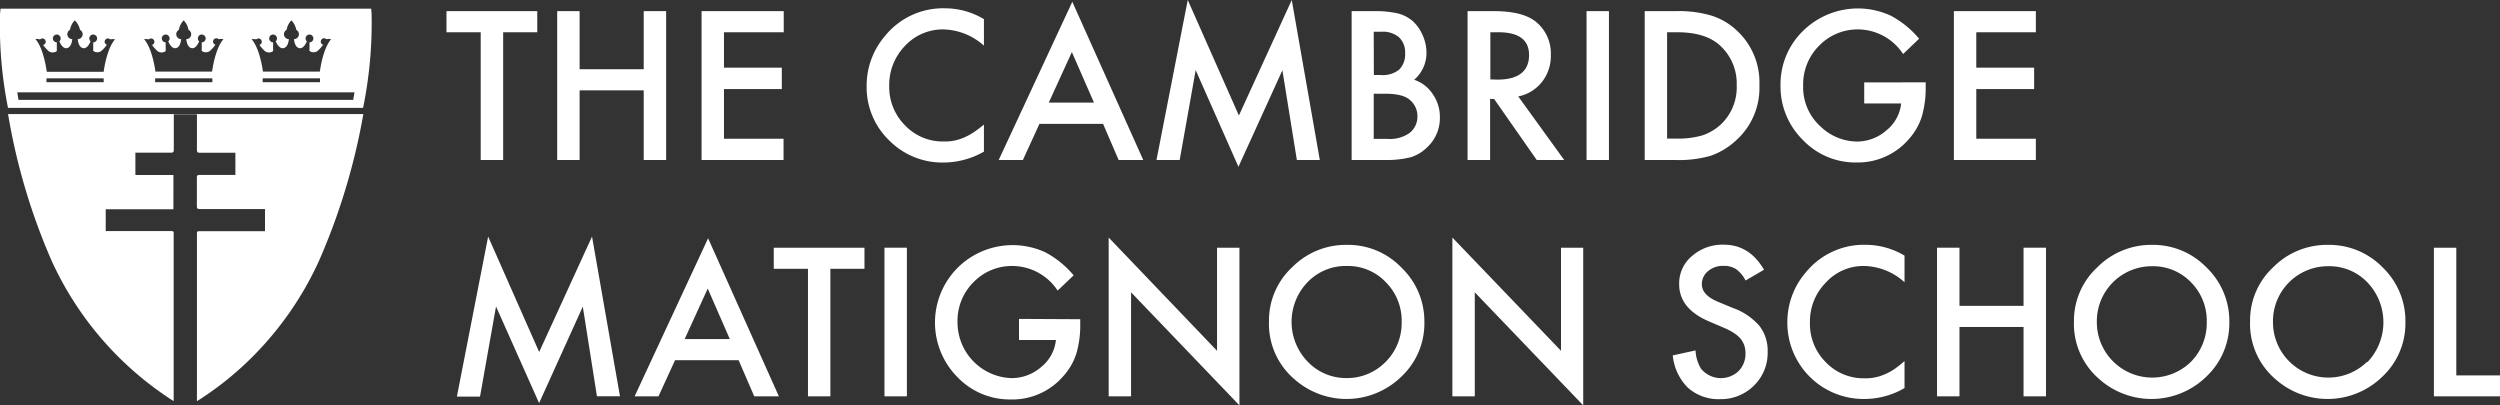
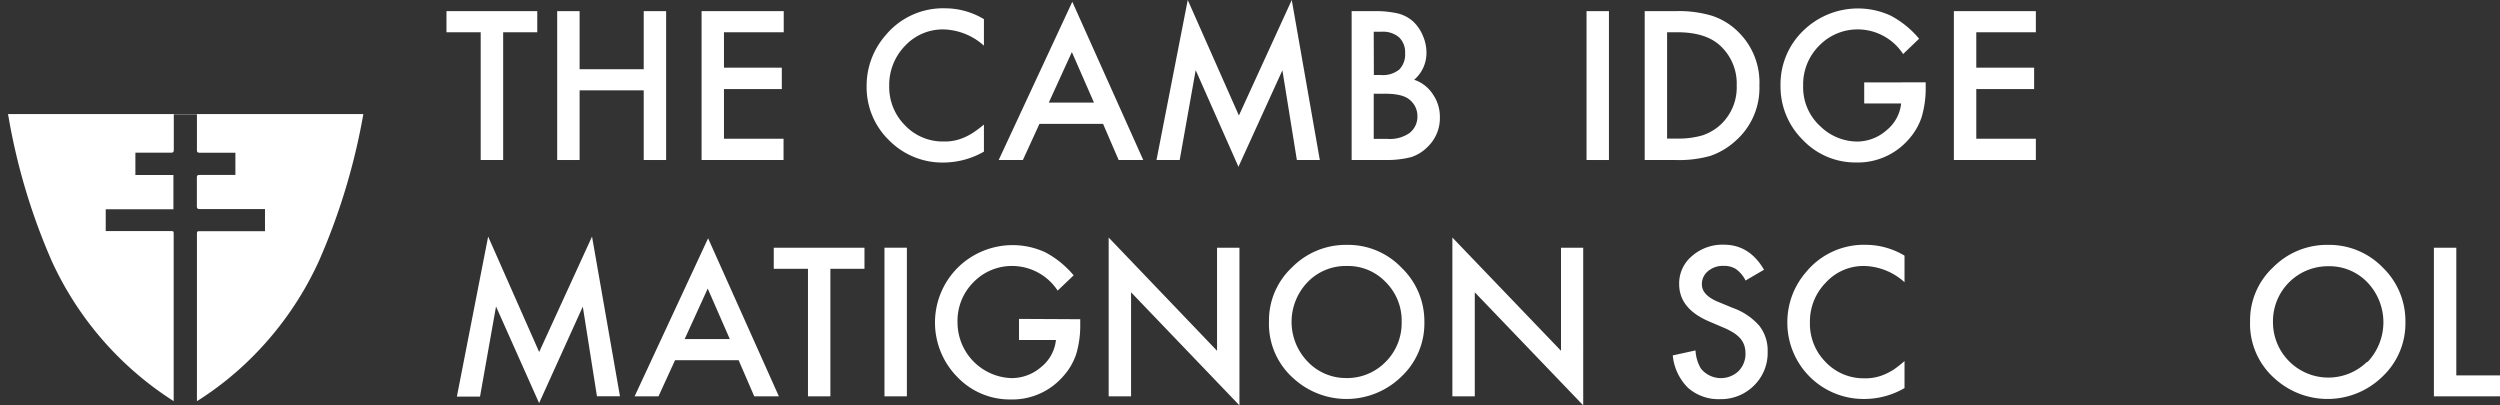
<svg xmlns="http://www.w3.org/2000/svg" viewBox="0 0 406.23 65.87">
  <rect x="0" y="0" width="406.23" height="65.87" fill="#333333" stroke="none" />
  <defs>
    <style>.cls-1{fill:#fff;}.cls-2{fill:#d0ad67;}</style>
  </defs>
  <g id="Layer_2" data-name="Layer 2">
    <g id="Layer_1-2" data-name="Layer 1">
      <path class="cls-1" d="M72.55,1.81V5.24h5.56V26h3.65V5.24H87.3V1.81Z" />
      <path class="cls-1" d="M104.6,1.81v9.44H94.18V1.81H90.54V26h3.64V14.68H104.6V26h3.64V1.81Z" />
      <path class="cls-1" d="M127.35,5.24V1.81H114V26h13.32V22.54h-9.68V14.47h9.4V11h-9.4V5.24Z" />
      <path class="cls-1" d="M153.34,4.78a10.19,10.19,0,0,1,6.54,2.64V3.11a12.27,12.27,0,0,0-6.3-1.76,12.11,12.11,0,0,0-9.71,4.42A12.42,12.42,0,0,0,140.82,14a12,12,0,0,0,3.64,8.79,12.15,12.15,0,0,0,8.85,3.62,13.31,13.31,0,0,0,6.57-1.77V20.24a19.9,19.9,0,0,1-1.7,1.28,9.38,9.38,0,0,1-1.56.84,7.62,7.62,0,0,1-3.26.63,8.45,8.45,0,0,1-6.3-2.62,8.81,8.81,0,0,1-2.57-6.4,9.1,9.1,0,0,1,2.57-6.52A8.38,8.38,0,0,1,153.34,4.78Z" />
      <path class="cls-1" d="M174.24.29,162.28,26h3.93l2.69-5.87h10.34L181.77,26h4Zm-3.82,16.38,3.75-8.21,3.59,8.21Z" />
      <path class="cls-1" d="M209.9,0l-8.59,18.77L193,0l-5.08,26h3.77l2.6-14.6,6.95,15.7,7.14-15.68L210.73,26h3.73Z" />
      <path class="cls-1" d="M232.79,15.26a5.81,5.81,0,0,0-3-2.3,5.71,5.71,0,0,0,2-4.39,6.88,6.88,0,0,0-.61-2.82,6.58,6.58,0,0,0-1.6-2.3,5.87,5.87,0,0,0-2.45-1.27,16.32,16.32,0,0,0-3.88-.37h-3.62V26h5.52a15.88,15.88,0,0,0,4.12-.46,6.6,6.6,0,0,0,2.7-1.67,6.46,6.46,0,0,0,2-4.79A6.44,6.44,0,0,0,232.79,15.26Zm-9.57-10.1h1.28a4,4,0,0,1,2.82.89,3.33,3.33,0,0,1,1,2.59,3.52,3.52,0,0,1-.94,2.65,4.22,4.22,0,0,1-3,.9h-1.14Zm5.88,16.41a5.58,5.58,0,0,1-3.63,1h-2.25V15.23h1.84c2,0,3.33.35,4.08,1.05a3.4,3.4,0,0,1,1.18,2.63,3.35,3.35,0,0,1-1.22,2.65Z" />
-       <path class="cls-1" d="M246.7,15.67a6.53,6.53,0,0,0,3.87-2.37A6.83,6.83,0,0,0,252,8.89a6.62,6.62,0,0,0-2.34-5.28q-2.13-1.8-6.91-1.8h-4.28V26h3.66V16.08h.65L249.71,26h4.46Zm-4.53-2.77V5.24h1.29q5,0,5,3.7c0,2.64-1.72,4-5.18,4Z" />
      <path class="cls-1" d="M257.8,1.81V26h3.64V1.81Z" />
      <path class="cls-1" d="M282.19,4.93a10.74,10.74,0,0,0-4.11-2.4,18.71,18.71,0,0,0-5.76-.72h-5.07V26h5a18.71,18.71,0,0,0,5.67-.67A11.67,11.67,0,0,0,282,22.9a11.42,11.42,0,0,0,3.89-9A11.49,11.49,0,0,0,282.19,4.93Zm-2.63,15.35A8.28,8.28,0,0,1,276.62,22a14.06,14.06,0,0,1-4.08.52h-1.65V5.24h1.65q4.65,0,7,2.2a8.35,8.35,0,0,1,2.66,6.44A8.27,8.27,0,0,1,279.56,20.28Z" />
      <path class="cls-1" d="M302.92,13.39v3.42h6a6.45,6.45,0,0,1-2.4,4.38A7.26,7.26,0,0,1,301.72,23a8.65,8.65,0,0,1-5.87-2.42A8.56,8.56,0,0,1,293,13.93a8.87,8.87,0,0,1,2.6-6.51A8.68,8.68,0,0,1,302,4.78a8.81,8.81,0,0,1,7.24,4l2.6-2.49a15.38,15.38,0,0,0-4.62-3.75A12.73,12.73,0,0,0,293,5a12.09,12.09,0,0,0-3.68,8.91,12.16,12.16,0,0,0,3.62,8.82,11.75,11.75,0,0,0,8.68,3.67,10.93,10.93,0,0,0,8.55-3.79A10.13,10.13,0,0,0,312.26,19a16.39,16.39,0,0,0,.65-4.82v-.8Z" />
      <path class="cls-1" d="M330.81,5.24V1.81H317.49V26h13.32V22.54h-9.68V14.47h9.4V11h-9.4V5.24Z" />
      <path class="cls-1" d="M96.2,38.44,87.61,57.2,79.32,38.44l-5.08,26H78L80.6,49.8l7,15.7L94.7,49.82,97,64.39h3.74Z" />
      <path class="cls-1" d="M115.06,38.72,103.12,64.4H107l2.69-5.87h10.33l2.54,5.87h4ZM111.25,55.1,115,46.89l3.59,8.21Z" />
      <path class="cls-1" d="M125.73,40.25v3.43h5.56V64.4h3.64V43.68h5.54V40.25Z" />
      <path class="cls-1" d="M143.72,40.25V64.4h3.64V40.25Z" />
      <path class="cls-1" d="M165.58,51.82v3.43h6a6.47,6.47,0,0,1-2.39,4.38,7.3,7.3,0,0,1-4.84,1.81,9.06,9.06,0,0,1-8.76-9.07,8.86,8.86,0,0,1,2.59-6.51,8.68,8.68,0,0,1,6.43-2.64,8.86,8.86,0,0,1,7.25,4l2.6-2.48a15.38,15.38,0,0,0-4.62-3.75,12.68,12.68,0,0,0-14.23,2.52,12.6,12.6,0,0,0-.07,17.73,11.79,11.79,0,0,0,8.69,3.67,10.94,10.94,0,0,0,8.55-3.79,10.13,10.13,0,0,0,2.11-3.63,16.34,16.34,0,0,0,.64-4.82v-.8Z" />
      <path class="cls-1" d="M197.76,40.25V57L180.15,38.6V64.4h3.64V47.5L201.4,65.87V40.25Z" />
      <path class="cls-1" d="M227.73,43.49a12,12,0,0,0-8.85-3.7,12.27,12.27,0,0,0-8.94,3.66,11.79,11.79,0,0,0-3.74,8.76,11.81,11.81,0,0,0,4.1,9.38,12.76,12.76,0,0,0,17.43-.41,11.85,11.85,0,0,0,3.72-8.84A12.06,12.06,0,0,0,227.73,43.49ZM225.15,58.8a8.71,8.71,0,0,1-6.4,2.63,8.58,8.58,0,0,1-6.18-2.58,9.3,9.3,0,0,1-.1-13,8.59,8.59,0,0,1,6.37-2.63,8.47,8.47,0,0,1,6.34,2.63,8.84,8.84,0,0,1,2.58,6.47,8.93,8.93,0,0,1-2.6,6.48Z" />
      <path class="cls-1" d="M253.65,40.25V57L236,38.6V64.4h3.64V47.5l17.62,18.37V40.25Z" />
      <path class="cls-1" d="M285.88,52.94a10.27,10.27,0,0,0-4.3-2.9l-2.42-1c-1.75-.73-2.62-1.67-2.62-2.85a2.7,2.7,0,0,1,1-2.13,3.71,3.71,0,0,1,2.51-.86,3.66,3.66,0,0,1,2,.5,5.07,5.07,0,0,1,1.59,1.88l3-1.75c-1.58-2.71-3.75-4.07-6.53-4.07a7.51,7.51,0,0,0-5.18,1.85,5.78,5.78,0,0,0-2.08,4.55c0,2.69,1.65,4.74,5,6.13l2.34,1a10.55,10.55,0,0,1,1.56.82,5.25,5.25,0,0,1,1.07.92,3.72,3.72,0,0,1,.61,1.08,4.34,4.34,0,0,1,.2,1.29,4,4,0,0,1-1.13,2.9,4.17,4.17,0,0,1-6.12-.42,6.33,6.33,0,0,1-.87-2.94l-3.7.81A8.54,8.54,0,0,0,274.27,63a7.46,7.46,0,0,0,5.2,1.86A7.58,7.58,0,0,0,285,62.66a7.42,7.42,0,0,0,2.23-5.51A6.52,6.52,0,0,0,285.88,52.94Z" />
      <path class="cls-1" d="M302.94,43.22a10.09,10.09,0,0,1,6.53,2.64V41.54a12.32,12.32,0,0,0-6.28-1.76,12.15,12.15,0,0,0-9.71,4.42,12.39,12.39,0,0,0-3.05,8.23,12.38,12.38,0,0,0,12.48,12.4,13,13,0,0,0,6.56-1.77V58.67A19.18,19.18,0,0,1,307.79,60a9.48,9.48,0,0,1-1.57.84,7.63,7.63,0,0,1-3.27.63,8.48,8.48,0,0,1-6.28-2.62,8.79,8.79,0,0,1-2.57-6.41,9,9,0,0,1,2.57-6.51A8.27,8.27,0,0,1,302.94,43.22Z" />
-       <path class="cls-1" d="M328.81,40.25V49.7H318.4V40.25h-3.65V64.4h3.65V53.13h10.41V64.4h3.65V40.25Z" />
-       <path class="cls-1" d="M358.57,43.49a12.08,12.08,0,0,0-8.85-3.7,12.31,12.31,0,0,0-8.94,3.66A11.81,11.81,0,0,0,337,52.21a11.84,11.84,0,0,0,4.1,9.38,12.76,12.76,0,0,0,17.43-.41,11.93,11.93,0,0,0,3.72-8.84A12.07,12.07,0,0,0,358.57,43.49ZM356,58.8a9,9,0,0,1-15.28-6.54,8.93,8.93,0,0,1,9-9A8.53,8.53,0,0,1,356,45.85a8.84,8.84,0,0,1,2.58,6.47A8.94,8.94,0,0,1,356,58.8Z" />
      <path class="cls-1" d="M387.2,43.49a12.11,12.11,0,0,0-8.85-3.7,12.31,12.31,0,0,0-9,3.66,11.76,11.76,0,0,0-3.73,8.76,11.81,11.81,0,0,0,4.1,9.38,12.75,12.75,0,0,0,17.42-.41,11.85,11.85,0,0,0,3.72-8.84A12.06,12.06,0,0,0,387.2,43.49ZM384.62,58.8a9,9,0,0,1-15.28-6.54,8.93,8.93,0,0,1,9-9,8.53,8.53,0,0,1,6.35,2.63,9.38,9.38,0,0,1,0,12.95Z" />
      <path class="cls-1" d="M399.13,61V40.25h-3.64V64.4h10.74V61Z" />
-       <path class="cls-1" d="M59,17.53A69,69,0,0,0,60.38,2.29l-.06-.88H.09L0,2.29A69,69,0,0,0,1.3,17.53ZM41.63,6.41A.55.55,0,0,1,42,6.25a.54.54,0,0,1,.54.54h0a.53.53,0,0,1-.39.51,7.39,7.39,0,0,0,.89,1,1.11,1.11,0,0,0,1.34,0V6.88a.64.64,0,0,1-.64-.63.64.64,0,0,1,.64-.64.64.64,0,0,1,.63.64.64.64,0,0,1-.21.47C45.36,8,46,7.83,46,7.83c.86-.07.94-1.47.94-1.47a.8.8,0,0,1-.8-.8h0a.81.81,0,0,1,.43-.71,2.91,2.91,0,0,1,.78-1.54,2.93,2.93,0,0,1,.79,1.54.8.8,0,0,1-.37,1.51s.08,1.4.94,1.47c0,0,.61.17,1.15-1.11a.64.64,0,0,1,.43-1.11.64.64,0,0,1,.63.64.63.63,0,0,1-.63.63V8.27a1.1,1.1,0,0,0,1.33,0,6.75,6.75,0,0,0,.89-1,.53.53,0,0,1-.39-.51.54.54,0,0,1,.54-.54h0a.55.55,0,0,1,.39.16,1.31,1.31,0,0,1,.76,0s-1.23,1.11-1.84,5.26H42.73c-.61-4.15-1.85-5.26-1.85-5.26A1.47,1.47,0,0,1,41.63,6.41ZM52,12.73v.63H42.68v-.63ZM24.16,6.41a.55.55,0,0,1,.39-.16.54.54,0,0,1,.54.54.53.53,0,0,1-.39.51,6.75,6.75,0,0,0,.89,1,1.1,1.1,0,0,0,1.33,0V6.88a.63.63,0,0,1-.63-.63.64.64,0,0,1,.63-.64.64.64,0,0,1,.64.64.62.62,0,0,1-.22.47C27.89,8,28.5,7.83,28.5,7.83c.86-.07.94-1.47.94-1.47a.8.8,0,0,1-.8-.8.79.79,0,0,1,.43-.71,2.78,2.78,0,0,1,.78-1.54,2.91,2.91,0,0,1,.78,1.54.79.79,0,0,1,.44.71.8.8,0,0,1-.8.8s.08,1.4.94,1.47c0,0,.61.17,1.15-1.11a.61.61,0,0,1-.21-.47.64.64,0,0,1,.63-.64.64.64,0,0,1,.64.64.64.64,0,0,1-.64.63V8.27a1.11,1.11,0,0,0,1.34,0,7.39,7.39,0,0,0,.89-1,.53.53,0,0,1-.39-.51.54.54,0,0,1,.54-.54h0a.55.55,0,0,1,.39.16,1.31,1.31,0,0,1,.76,0s-1.24,1.11-1.85,5.26h-9.2c-.61-4.15-1.85-5.26-1.85-5.26A1.47,1.47,0,0,1,24.16,6.41Zm10.35,6.32v.63h-9.3v-.63ZM6.5,6.41a.55.55,0,0,1,.39-.16.54.54,0,0,1,.54.54A.53.53,0,0,1,7,7.3a7.39,7.39,0,0,0,.89,1,1.11,1.11,0,0,0,1.34,0V6.88a.64.64,0,0,1-.64-.63.64.64,0,0,1,.64-.64.64.64,0,0,1,.63.64.64.64,0,0,1-.21.47c.54,1.28,1.15,1.11,1.15,1.11.86-.07.94-1.47.94-1.47a.8.8,0,0,1-.8-.8.79.79,0,0,1,.43-.71,2.84,2.84,0,0,1,.78-1.54A2.93,2.93,0,0,1,13,4.85a.8.8,0,0,1-.37,1.51s.08,1.4.94,1.47c0,0,.61.17,1.15-1.11a.64.64,0,0,1,.43-1.11.64.64,0,0,1,.63.64.63.63,0,0,1-.63.63V8.27a1.1,1.1,0,0,0,1.33,0,6.75,6.75,0,0,0,.89-1A.53.53,0,0,1,17,6.79a.54.54,0,0,1,.54-.54h0a.55.55,0,0,1,.39.16,1.31,1.31,0,0,1,.76,0s-1.24,1.11-1.85,5.26H7.6C7,7.47,5.75,6.36,5.75,6.36A1.47,1.47,0,0,1,6.5,6.41Zm10.35,6.32v.63H7.55v-.63ZM2.81,15H57.6c-.05.34-.12.69-.18,1a2.23,2.23,0,0,1,0,.23H3c-.07-.43-.13-.85-.2-1.27Z" />
      <path class="cls-1" d="M1.42,19.19h0a101,101,0,0,0,7,23.25,53.23,53.23,0,0,0,19.8,22.74V38.09c0-.53,0-.54-.55-.54H17.18V34h11V28.44H22V24.81h5.75c.4,0,.49-.11.49-.5,0-1.51,0-3,0-4.52V18.58H32V19.8c0,1.52,0,3,0,4.55,0,.37.11.47.48.47,1.77,0,3.53,0,5.3,0h.47v3.61H32.42c-.34,0-.43.1-.43.43,0,1.54,0,3.09,0,4.63,0,.37.1.48.47.48,3.36,0,6.71,0,10.07,0h.53v3.6H32.56c-.55,0-.56,0-.56.55V65.19a51.26,51.26,0,0,0,8.38-6.58A53.28,53.28,0,0,0,51.81,42.44a104.16,104.16,0,0,0,7-22.63c.08-.43.16-.86.23-1.28H1.3Z" />
      <path class="cls-2" d="M28.23,64.18h0l.28.18-.28-.18Z" />
    </g>
  </g>
</svg>